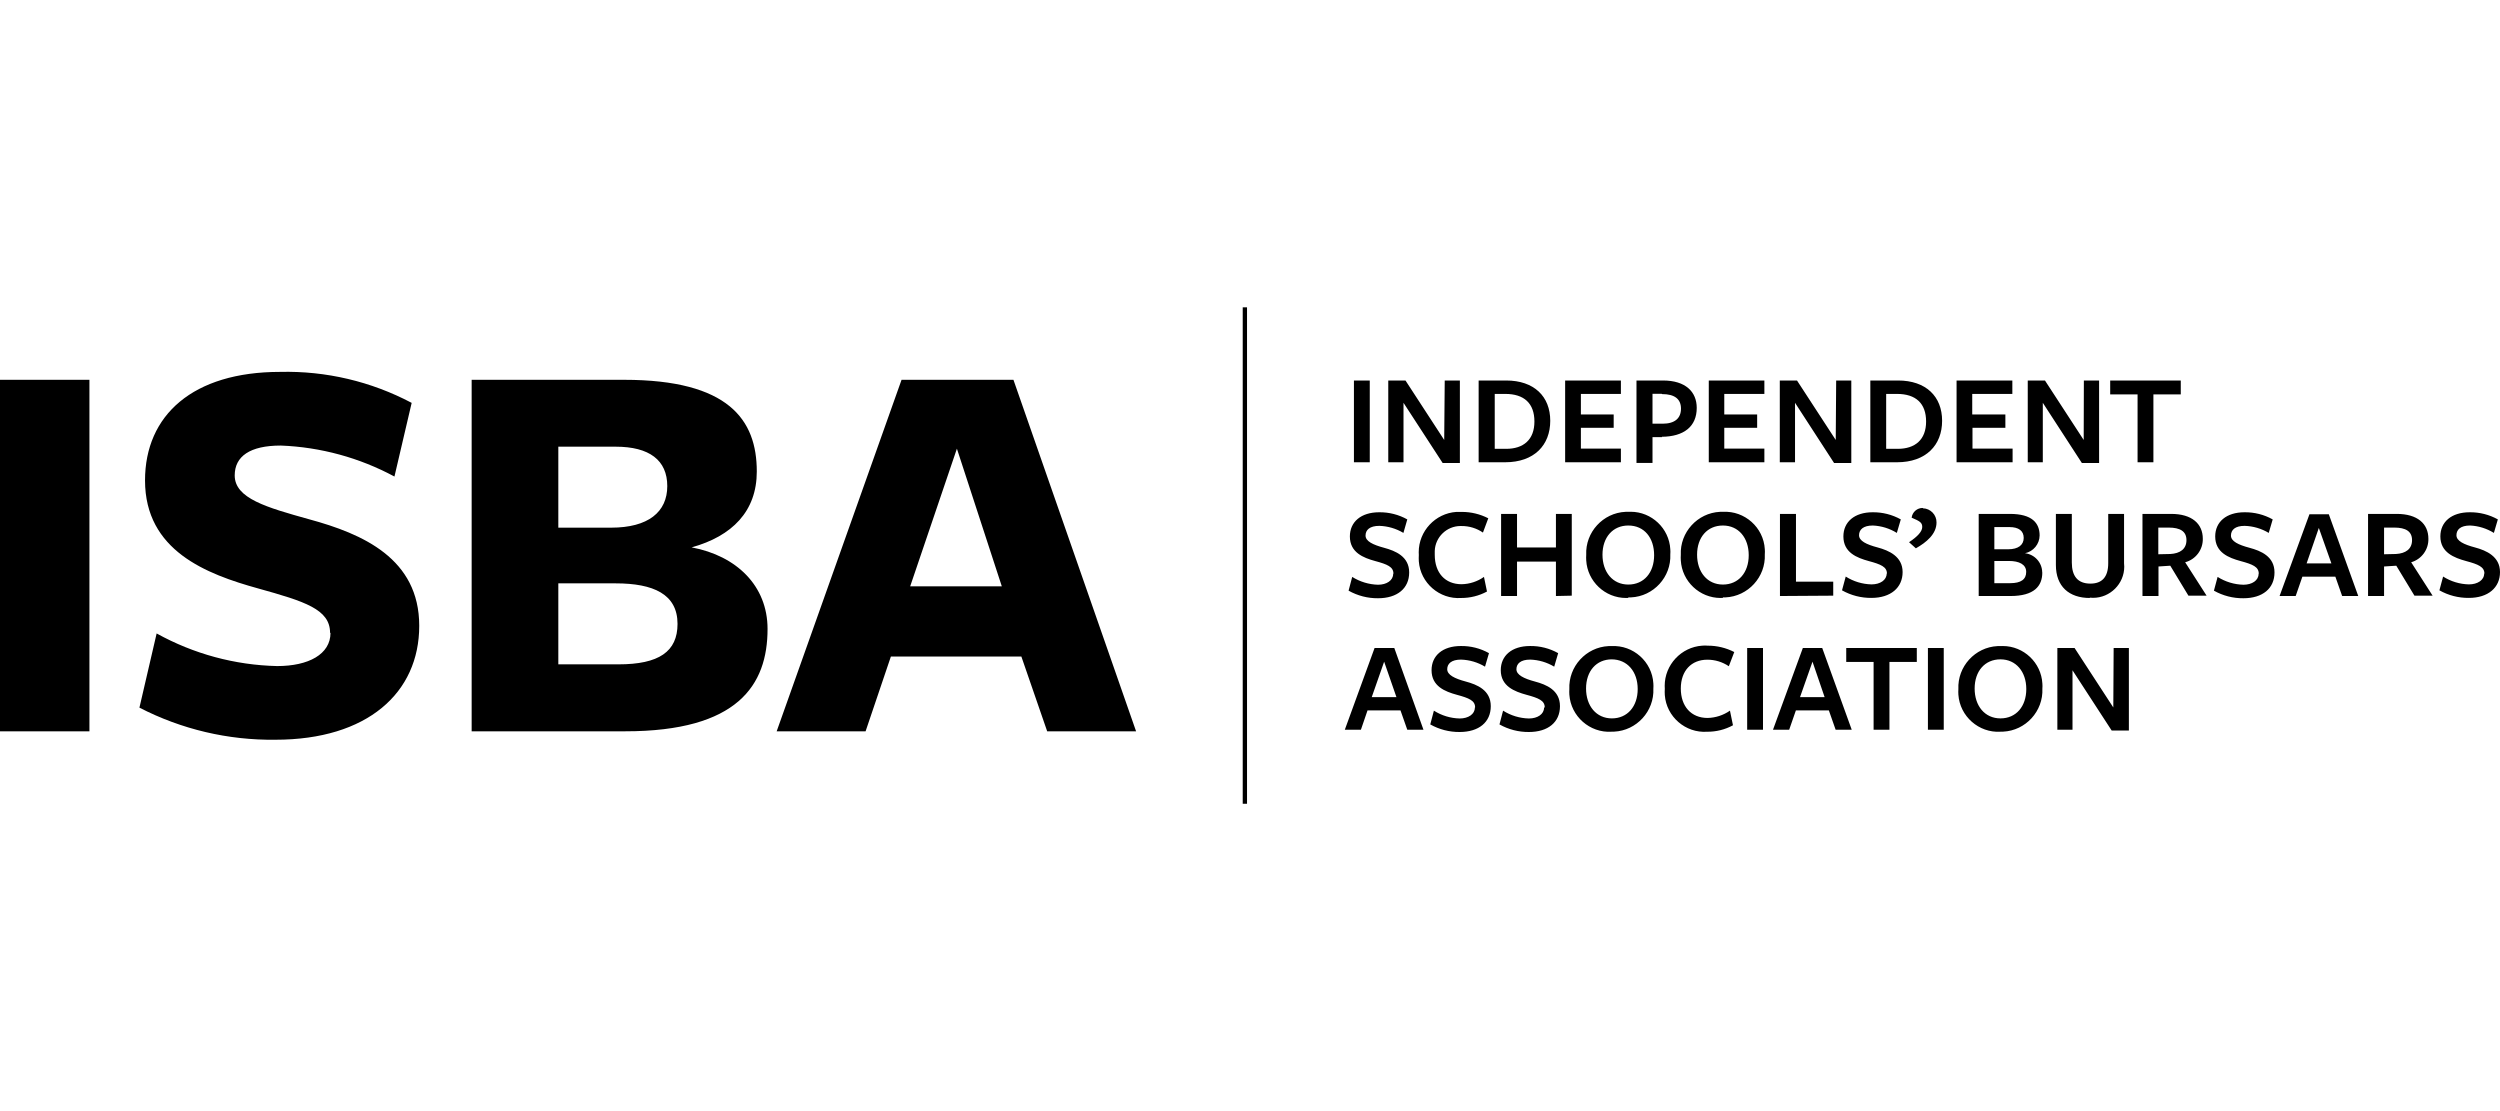
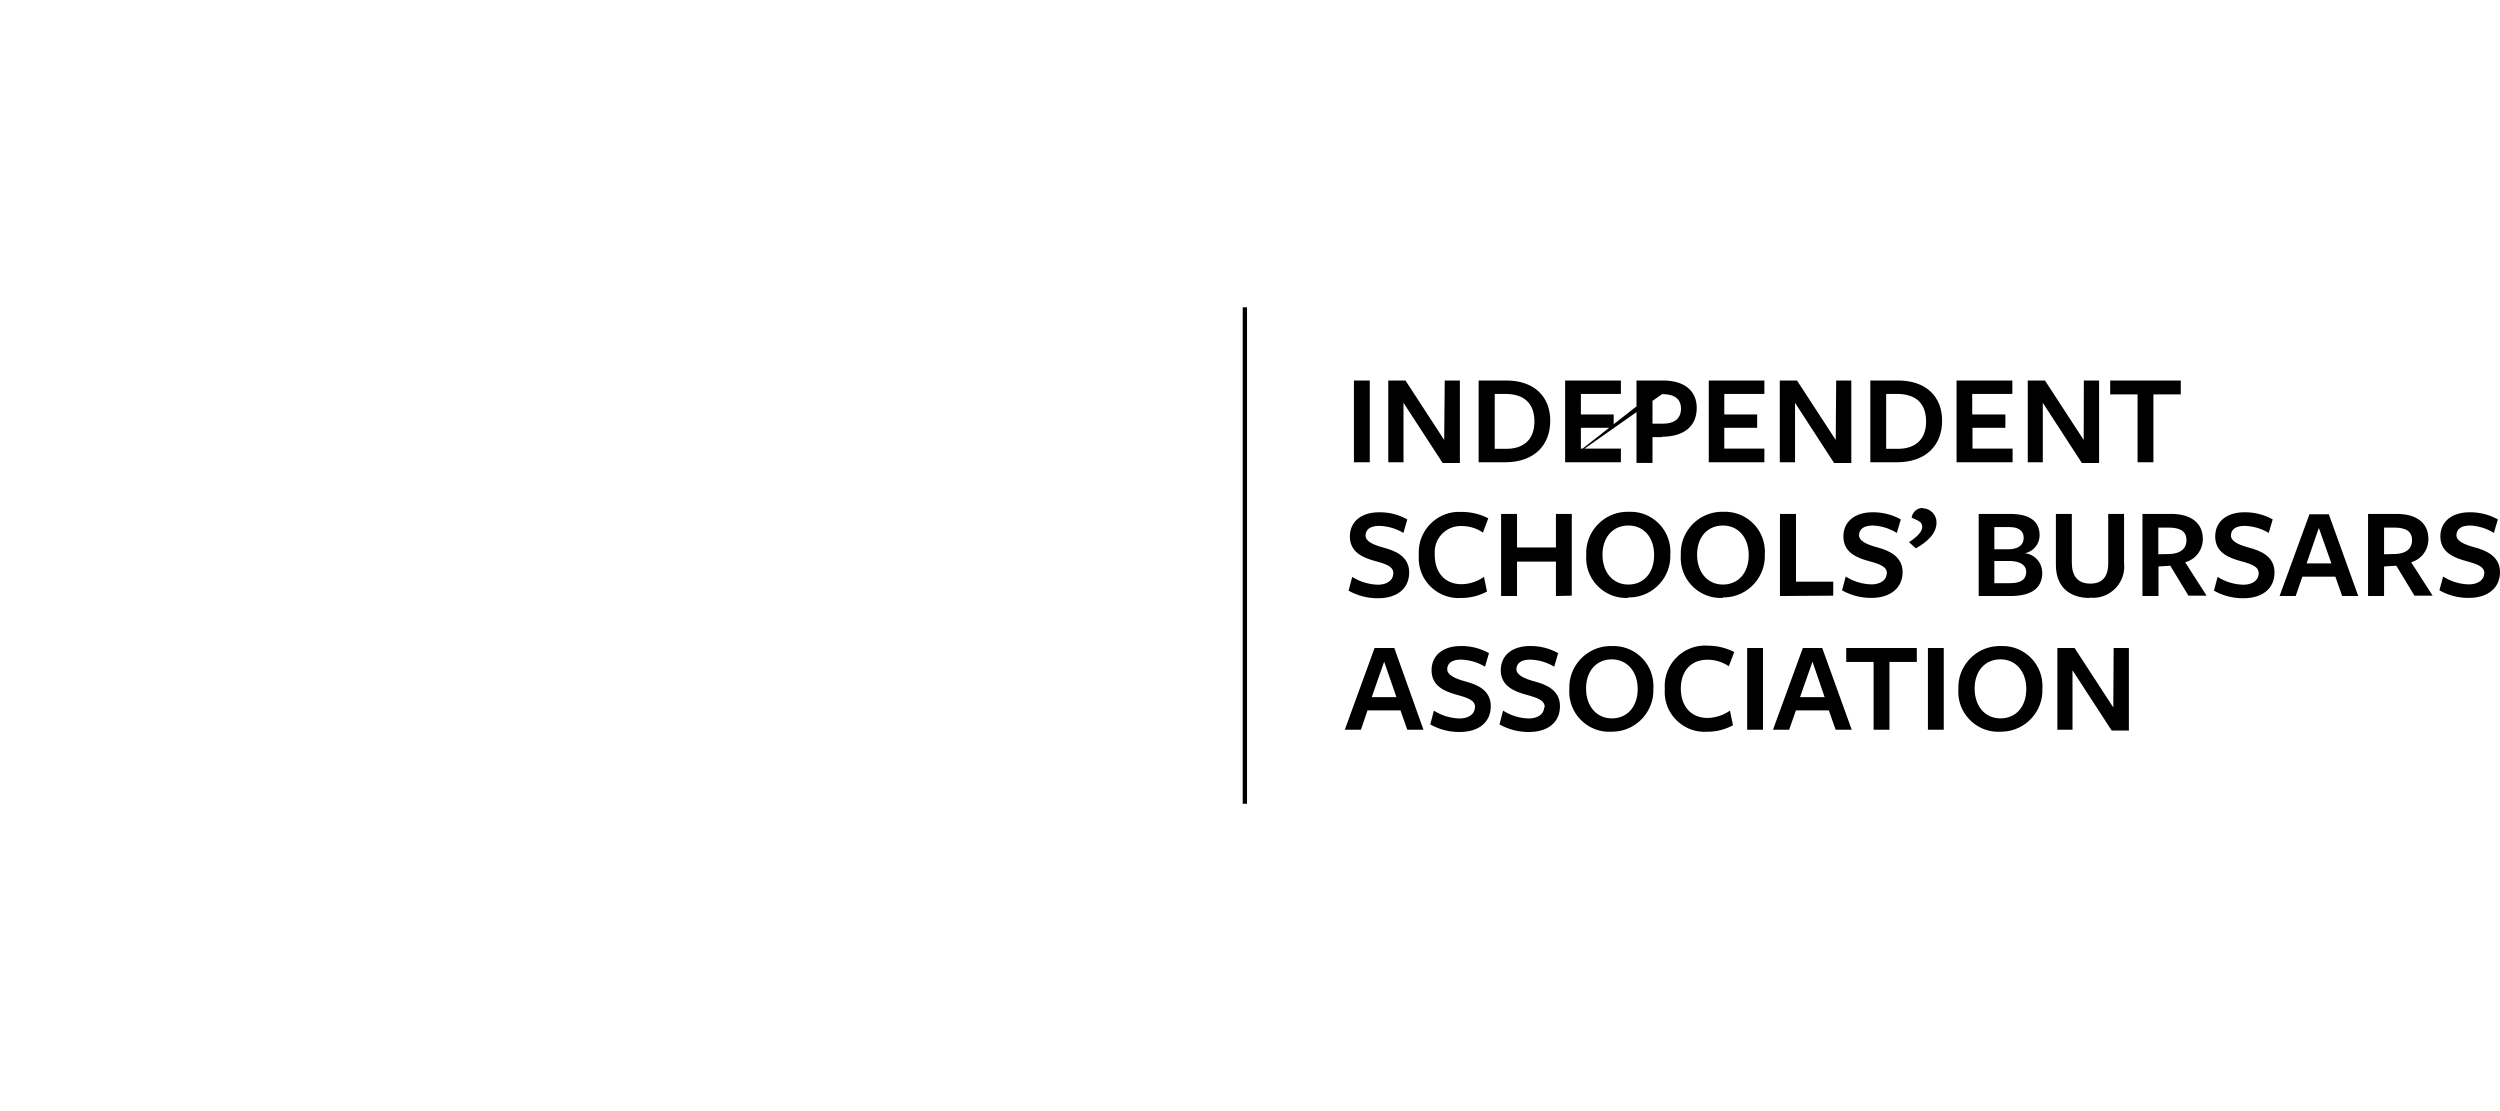
<svg xmlns="http://www.w3.org/2000/svg" width="100%" height="100%" viewBox="0 0 180 80" version="1.1" xml:space="preserve" style="fill-rule:evenodd;clip-rule:evenodd;stroke-linejoin:round;stroke-miterlimit:2;">
-   <path d="M0,52.654L6.439,52.654L6.439,27.346L0,27.346L0,52.654ZM23.765,45.565C23.765,43.867 21.943,43.303 18.584,42.367C14.872,41.339 10.442,39.653 10.442,34.59C10.442,29.893 13.887,26.776 20.165,26.776C23.462,26.695 26.725,27.463 29.64,29.007L28.4,34.311C25.879,32.954 23.081,32.191 20.22,32.08C17.996,32.08 16.899,32.855 16.899,34.231C16.899,35.891 19.21,36.536 22.247,37.385C26.132,38.438 30.185,40.223 30.185,45.057C30.185,49.89 26.442,53.261 19.83,53.261C16.426,53.305 13.064,52.511 10.039,50.95L11.278,45.608C13.937,47.082 16.915,47.889 19.954,47.957C22.216,47.957 23.796,47.108 23.796,45.565M49.798,39.411C52.71,38.6 54.489,36.821 54.489,33.946C54.489,30.228 52.469,27.346 44.933,27.346L33.959,27.346L33.959,52.654L45.014,52.654C53.113,52.654 55.264,49.332 55.264,45.286C55.264,42.175 53.033,40.019 49.798,39.411ZM40.199,32.161L44.326,32.161C46.755,32.161 48.044,33.134 48.044,34.999C48.044,36.864 46.675,37.992 43.998,37.992L40.199,37.992L40.199,32.161ZM44.537,47.833L40.199,47.833L40.199,42.002L44.326,42.002C47.04,42.002 48.782,42.776 48.782,44.92C48.782,46.916 47.443,47.833 44.531,47.833L44.537,47.833ZM72.968,27.346L64.912,27.346L55.92,52.654L62.322,52.654L64.144,47.269L73.538,47.269L75.397,52.654L81.798,52.654L72.968,27.346ZM65.532,42.218L68.897,32.304L72.131,42.218L65.532,42.218Z" style="fill-rule:nonzero;" />
-   <path d="M97.483,33.283L98.623,33.283L98.623,27.396L97.483,27.396L97.483,33.283ZM104.02,27.396L105.111,27.396L105.111,33.338L103.872,33.338L101.052,29.001L101.052,33.283L99.955,33.283L99.955,27.396L101.195,27.396L103.983,31.678L104.02,27.396ZM108.402,28.362L107.621,28.362L107.621,32.316L108.445,32.316C109.684,32.316 110.478,31.665 110.478,30.351C110.478,29.038 109.734,28.362 108.383,28.362M108.383,33.283L106.462,33.283L106.462,27.396L108.445,27.396C110.453,27.396 111.618,28.542 111.618,30.296C111.618,32.049 110.465,33.283 108.371,33.283M112.69,33.283L112.69,27.396L116.705,27.396L116.705,28.362L113.824,28.362L113.824,29.843L116.185,29.843L116.185,30.804L113.824,30.804L113.824,32.297L116.705,32.297L116.705,33.283L112.69,33.283ZM119.643,28.356L118.98,28.356L118.98,30.506L119.711,30.506C120.591,30.506 121.031,30.11 121.031,29.422C121.031,28.734 120.578,28.375 119.674,28.375M119.674,31.473L118.98,31.473L118.98,33.332L117.827,33.332L117.827,27.396L119.736,27.396C121.365,27.396 122.165,28.214 122.165,29.366C122.165,30.717 121.229,31.436 119.649,31.448M123.032,33.283L123.032,27.396L127.035,27.396L127.035,28.362L124.148,28.362L124.148,29.843L126.515,29.843L126.515,30.804L124.148,30.804L124.148,32.297L127.035,32.297L127.035,33.283L123.032,33.283ZM132.204,27.396L133.294,27.396L133.294,33.338L132.055,33.338L129.242,29.001L129.242,33.283L128.145,33.283L128.145,27.396L129.384,27.396L132.173,31.678L132.204,27.396ZM136.585,28.362L135.804,28.362L135.804,32.316L136.641,32.316C137.88,32.316 138.679,31.665 138.679,30.351C138.679,29.038 137.936,28.362 136.585,28.362M136.585,33.283L134.664,33.283L134.664,27.396L136.659,27.396C138.667,27.396 139.832,28.542 139.832,30.296C139.832,32.049 138.673,33.283 136.585,33.283M140.873,33.283L140.873,27.396L144.889,27.396L144.889,28.362L142.001,28.362L142.001,29.843L144.387,29.843L144.387,30.804L142.019,30.804L142.019,32.297L144.907,32.297L144.907,33.283L140.873,33.283ZM150.038,27.396L151.135,27.396L151.135,33.338L149.896,33.338L147.082,29.001L147.082,33.283L145.998,33.283L145.998,27.396L147.237,27.396L150.026,31.678L150.038,27.396ZM155.045,28.399L155.045,33.283L153.905,33.283L153.905,28.399L151.934,28.399L151.934,27.396L157.016,27.396L157.016,28.399L155.045,28.399ZM100.327,41.301C100.327,40.812 99.887,40.632 99.02,40.397C98.152,40.161 97.191,39.777 97.191,38.624C97.191,37.577 97.991,36.883 99.305,36.883C100.011,36.875 100.708,37.053 101.325,37.397L101.046,38.37C100.521,38.055 99.923,37.88 99.311,37.862C98.623,37.862 98.319,38.153 98.319,38.562C98.319,38.971 98.852,39.225 99.658,39.442C100.463,39.659 101.461,40.062 101.461,41.215C101.461,42.367 100.6,43.074 99.218,43.074C98.476,43.081 97.745,42.893 97.098,42.528L97.359,41.537C97.916,41.888 98.559,42.083 99.218,42.101C99.838,42.101 100.308,41.791 100.308,41.32M106.772,38.345C106.318,38.034 105.779,37.869 105.229,37.874C105.206,37.874 105.183,37.873 105.159,37.873C104.165,37.873 103.337,38.671 103.302,39.665C103.295,39.758 103.295,39.851 103.302,39.944C103.302,41.246 104.045,42.064 105.235,42.064C105.813,42.053 106.374,41.87 106.846,41.537L107.063,42.59C106.492,42.898 105.853,43.058 105.204,43.055C103.644,43.164 102.27,41.974 102.155,40.415C102.146,40.262 102.146,40.109 102.155,39.957C102.151,39.89 102.148,39.824 102.148,39.758C102.148,38.238 103.341,36.962 104.857,36.858L105.254,36.858C105.915,36.857 106.568,37.014 107.156,37.317L106.772,38.345ZM112.027,42.913L112.027,40.434L109.226,40.434L109.226,42.913L108.079,42.913L108.079,37.001L109.226,37.001L109.226,39.417L112.027,39.417L112.027,37.001L113.167,37.001L113.167,42.888L112.027,42.913ZM117.238,37.837C116.123,37.837 115.379,38.686 115.379,39.938C115.379,41.19 116.11,42.088 117.238,42.088C118.366,42.088 119.097,41.227 119.097,39.975C119.097,38.723 118.391,37.837 117.238,37.837M117.238,43.049C117.183,43.052 117.128,43.054 117.073,43.054C115.56,43.054 114.294,41.857 114.208,40.347C114.199,40.215 114.199,40.082 114.208,39.95C114.135,38.324 115.413,36.925 117.04,36.852L117.244,36.852C117.3,36.849 117.355,36.847 117.41,36.847C118.918,36.847 120.18,38.042 120.262,39.548C120.272,39.669 120.272,39.792 120.262,39.913C120.335,41.54 119.057,42.939 117.43,43.012L117.232,43.012M124.049,37.837C122.927,37.837 122.19,38.686 122.19,39.938C122.19,41.19 122.927,42.088 124.049,42.088C125.17,42.088 125.908,41.227 125.908,39.975C125.908,38.723 125.176,37.837 124.049,37.837M124.049,43.049C123.993,43.052 123.938,43.054 123.883,43.054C122.37,43.054 121.104,41.857 121.018,40.347C121.009,40.215 121.009,40.082 121.018,39.95C120.945,38.328 122.216,36.932 123.838,36.852L124.055,36.852C125.618,36.765 126.977,37.978 127.066,39.541C127.076,39.665 127.076,39.789 127.066,39.913C127.14,41.54 125.861,42.939 124.235,43.012L124.042,43.012M128.157,42.913L128.157,37.001L129.31,37.001L129.31,41.878L131.993,41.878L131.993,42.888L128.157,42.913ZM135.86,41.301C135.86,40.812 135.42,40.632 134.552,40.397C133.685,40.161 132.724,39.777 132.724,38.624C132.724,37.577 133.524,36.883 134.831,36.883C135.54,36.875 136.238,37.052 136.858,37.397L136.572,38.37C136.052,38.047 135.456,37.863 134.844,37.837C134.156,37.837 133.852,38.129 133.852,38.538C133.852,38.947 134.379,39.201 135.191,39.417C136.002,39.634 136.988,40.068 136.988,41.19C136.988,42.311 136.132,43.049 134.744,43.049C134.002,43.057 133.271,42.868 132.625,42.504L132.892,41.512C133.448,41.866 134.091,42.061 134.751,42.076C135.37,42.076 135.841,41.766 135.841,41.295M138.45,36.598C138.998,36.611 139.44,37.072 139.429,37.62C139.429,38.451 138.698,39.052 137.942,39.479L137.452,39.039C138.072,38.624 138.401,38.265 138.401,37.943C138.401,37.62 138.227,37.527 137.638,37.273C137.686,36.867 138.041,36.561 138.45,36.573M144.647,40.39L143.593,40.39L143.593,41.989L144.734,41.989C145.508,41.989 145.886,41.717 145.886,41.177C145.886,40.638 145.378,40.39 144.647,40.39M144.678,37.949L143.593,37.949L143.593,39.548L144.585,39.548C145.316,39.548 145.707,39.238 145.707,38.73C145.707,38.222 145.347,37.949 144.678,37.949M147.045,41.227C147.045,42.2 146.456,42.913 144.752,42.913L142.466,42.913L142.466,37.001L144.715,37.001C146.308,37.001 146.853,37.658 146.853,38.556C146.845,39.174 146.405,39.708 145.8,39.833C146.495,39.913 147.028,40.503 147.039,41.202M150.472,43.055C148.966,43.055 148.024,42.218 148.024,40.682L148.024,37.001L149.171,37.001L149.171,40.502C149.171,41.475 149.592,42.02 150.509,42.02C151.327,42.02 151.792,41.568 151.792,40.552L151.792,37.001L152.932,37.001L152.932,40.552C152.941,40.634 152.946,40.718 152.946,40.801C152.946,42.032 151.933,43.044 150.703,43.044C150.619,43.044 150.536,43.04 150.453,43.03M156.26,39.888C156.966,39.851 157.425,39.529 157.425,38.891C157.425,38.252 156.966,37.986 156.142,37.986L155.398,37.986L155.398,39.907L156.26,39.888ZM155.411,42.913L154.258,42.913L154.258,37.001L156.322,37.001C157.815,37.001 158.602,37.707 158.602,38.792C158.618,39.578 158.091,40.279 157.332,40.483L158.875,42.888L157.567,42.888L156.26,40.731L155.411,40.787L155.411,42.913ZM162.63,41.301C162.63,40.812 162.19,40.632 161.323,40.397C160.455,40.161 159.495,39.777 159.495,38.624C159.495,37.577 160.294,36.883 161.608,36.883C162.316,36.875 163.015,37.052 163.634,37.397L163.349,38.37C162.824,38.055 162.226,37.88 161.614,37.862C160.926,37.862 160.629,38.153 160.629,38.562C160.629,38.971 161.155,39.225 161.967,39.442C162.779,39.659 163.764,40.062 163.764,41.215C163.764,42.367 162.909,43.074 161.521,43.074C160.779,43.081 160.048,42.893 159.402,42.528L159.668,41.537C160.225,41.891 160.868,42.086 161.527,42.101C162.147,42.101 162.618,41.791 162.618,41.32M166.956,38.011L166.076,40.564L167.86,40.564L166.956,38.011ZM169.794,42.913L168.635,42.913L168.145,41.518L165.772,41.518L165.289,42.913L164.13,42.913L166.28,37.026L167.674,37.026L169.794,42.913ZM172.502,39.888C173.208,39.851 173.667,39.529 173.667,38.891C173.667,38.252 173.208,37.986 172.39,37.986L171.653,37.986L171.653,39.907L172.502,39.888ZM171.653,42.913L170.5,42.913L170.5,37.001L172.564,37.001C174.057,37.001 174.844,37.707 174.844,38.792C174.864,39.569 174.352,40.267 173.605,40.483L175.148,42.888L173.84,42.888L172.533,40.731L171.653,40.787L171.653,42.913ZM178.878,41.301C178.878,40.812 178.432,40.632 177.565,40.397C176.697,40.161 175.706,39.777 175.706,38.624C175.706,37.577 176.505,36.883 177.819,36.883C178.527,36.875 179.226,37.052 179.845,37.397L179.56,38.37C179.045,38.05 178.456,37.866 177.85,37.837C177.162,37.837 176.864,38.129 176.864,38.538C176.864,38.947 177.391,39.201 178.203,39.417C179.015,39.634 180,40.068 180,41.19C180,42.311 179.145,43.049 177.757,43.049C177.015,43.057 176.284,42.868 175.637,42.504L175.904,41.512C176.46,41.866 177.103,42.061 177.763,42.076C178.383,42.076 178.86,41.766 178.86,41.295M99.658,47.641L98.765,50.194L100.544,50.194L99.658,47.641ZM102.49,52.542L101.325,52.542L100.835,51.148L98.462,51.148L97.985,52.542L96.826,52.542L98.97,46.655L100.389,46.655L102.49,52.542ZM106.208,50.931C106.208,50.442 105.768,50.262 104.9,50.027C104.033,49.791 103.072,49.407 103.072,48.254C103.072,47.207 103.872,46.513 105.179,46.513C105.888,46.502 106.588,46.68 107.206,47.027L106.921,48C106.398,47.685 105.802,47.51 105.192,47.492C104.504,47.492 104.2,47.783 104.2,48.186C104.2,48.589 104.727,48.855 105.539,49.072C106.35,49.289 107.336,49.692 107.336,50.844C107.336,51.997 106.481,52.704 105.092,52.704C104.352,52.71 103.624,52.522 102.979,52.158L103.24,51.167C103.796,51.521 104.439,51.716 105.099,51.731C105.718,51.731 106.189,51.421 106.189,50.95M111.221,50.931C111.221,50.442 110.781,50.262 109.914,50.027C109.046,49.791 108.055,49.407 108.055,48.254C108.055,47.207 108.854,46.513 110.161,46.513C110.87,46.502 111.57,46.68 112.188,47.027L111.903,48C111.38,47.685 110.784,47.51 110.174,47.492C109.486,47.492 109.182,47.783 109.182,48.186C109.182,48.589 109.709,48.855 110.521,49.072C111.333,49.289 112.318,49.692 112.318,50.844C112.318,51.997 111.463,52.704 110.081,52.704C109.339,52.711 108.608,52.523 107.962,52.158L108.222,51.167C108.778,51.521 109.421,51.716 110.081,51.731C110.701,51.731 111.172,51.421 111.172,50.95M116.055,47.473C114.933,47.473 114.196,48.322 114.196,49.574C114.196,50.826 114.933,51.724 116.055,51.724C117.176,51.724 117.914,50.863 117.914,49.611C117.914,48.36 117.17,47.473 116.024,47.473M116.024,52.685C114.462,52.776 113.099,51.575 112.993,50.014C112.984,49.882 112.984,49.75 112.993,49.618C112.92,47.995 114.191,46.599 115.813,46.519L116.03,46.519C117.593,46.432 118.952,47.645 119.042,49.209C119.051,49.332 119.051,49.457 119.042,49.58C119.115,51.207 117.836,52.606 116.21,52.679L116.017,52.679M124.476,47.969C124.018,47.661 123.479,47.497 122.927,47.498C121.781,47.498 121.018,48.291 121.018,49.574C121.018,50.857 121.762,51.693 122.946,51.693C123.523,51.68 124.083,51.497 124.557,51.167L124.774,52.22C124.204,52.531 123.564,52.691 122.915,52.685C121.355,52.794 119.981,51.604 119.866,50.045C119.856,49.892 119.856,49.739 119.866,49.587C119.861,49.518 119.858,49.45 119.858,49.381C119.858,47.867 121.045,46.594 122.555,46.488C122.691,46.476 122.828,46.476 122.964,46.488C123.626,46.487 124.278,46.644 124.867,46.947L124.476,47.969ZM125.796,52.542L126.936,52.542L126.936,46.655L125.796,46.655L125.796,52.542ZM130.5,47.641L129.601,50.194L131.373,50.194L130.5,47.641ZM133.325,52.542L132.166,52.542L131.677,51.148L129.304,51.148L128.82,52.542L127.655,52.542L129.805,46.655L131.2,46.655L133.325,52.542ZM136.04,47.659L136.04,52.542L134.899,52.542L134.899,47.659L132.929,47.659L132.929,46.655L138.01,46.655L138.01,47.659L136.04,47.659ZM138.81,52.542L139.95,52.542L139.95,46.655L138.81,46.655L138.81,52.542ZM144.033,47.473C142.912,47.473 142.174,48.322 142.174,49.574C142.174,50.826 142.906,51.724 144.033,51.724C145.161,51.724 145.893,50.863 145.893,49.611C145.893,48.36 145.149,47.473 144.033,47.473M144.033,52.685C142.472,52.776 141.109,51.575 141.003,50.014C140.994,49.882 140.994,49.75 141.003,49.618C140.93,47.995 142.201,46.599 143.823,46.519L144.033,46.519C144.089,46.516 144.144,46.514 144.199,46.514C145.707,46.514 146.969,47.709 147.051,49.215C147.061,49.336 147.061,49.459 147.051,49.58C147.124,51.207 145.846,52.606 144.219,52.679L144.027,52.679M152.182,46.655L153.279,46.655L153.279,52.598L152.04,52.598L149.22,48.26L149.22,52.542L148.13,52.542L148.13,46.655L149.369,46.655L152.158,50.937L152.182,46.655Z" style="fill-rule:nonzero;" />
+   <path d="M97.483,33.283L98.623,33.283L98.623,27.396L97.483,27.396L97.483,33.283ZM104.02,27.396L105.111,27.396L105.111,33.338L103.872,33.338L101.052,29.001L101.052,33.283L99.955,33.283L99.955,27.396L101.195,27.396L103.983,31.678L104.02,27.396ZM108.402,28.362L107.621,28.362L107.621,32.316L108.445,32.316C109.684,32.316 110.478,31.665 110.478,30.351C110.478,29.038 109.734,28.362 108.383,28.362M108.383,33.283L106.462,33.283L106.462,27.396L108.445,27.396C110.453,27.396 111.618,28.542 111.618,30.296C111.618,32.049 110.465,33.283 108.371,33.283M112.69,33.283L112.69,27.396L116.705,27.396L116.705,28.362L113.824,28.362L113.824,29.843L116.185,29.843L116.185,30.804L113.824,30.804L113.824,32.297L116.705,32.297L116.705,33.283L112.69,33.283ZL118.98,28.356L118.98,30.506L119.711,30.506C120.591,30.506 121.031,30.11 121.031,29.422C121.031,28.734 120.578,28.375 119.674,28.375M119.674,31.473L118.98,31.473L118.98,33.332L117.827,33.332L117.827,27.396L119.736,27.396C121.365,27.396 122.165,28.214 122.165,29.366C122.165,30.717 121.229,31.436 119.649,31.448M123.032,33.283L123.032,27.396L127.035,27.396L127.035,28.362L124.148,28.362L124.148,29.843L126.515,29.843L126.515,30.804L124.148,30.804L124.148,32.297L127.035,32.297L127.035,33.283L123.032,33.283ZM132.204,27.396L133.294,27.396L133.294,33.338L132.055,33.338L129.242,29.001L129.242,33.283L128.145,33.283L128.145,27.396L129.384,27.396L132.173,31.678L132.204,27.396ZM136.585,28.362L135.804,28.362L135.804,32.316L136.641,32.316C137.88,32.316 138.679,31.665 138.679,30.351C138.679,29.038 137.936,28.362 136.585,28.362M136.585,33.283L134.664,33.283L134.664,27.396L136.659,27.396C138.667,27.396 139.832,28.542 139.832,30.296C139.832,32.049 138.673,33.283 136.585,33.283M140.873,33.283L140.873,27.396L144.889,27.396L144.889,28.362L142.001,28.362L142.001,29.843L144.387,29.843L144.387,30.804L142.019,30.804L142.019,32.297L144.907,32.297L144.907,33.283L140.873,33.283ZM150.038,27.396L151.135,27.396L151.135,33.338L149.896,33.338L147.082,29.001L147.082,33.283L145.998,33.283L145.998,27.396L147.237,27.396L150.026,31.678L150.038,27.396ZM155.045,28.399L155.045,33.283L153.905,33.283L153.905,28.399L151.934,28.399L151.934,27.396L157.016,27.396L157.016,28.399L155.045,28.399ZM100.327,41.301C100.327,40.812 99.887,40.632 99.02,40.397C98.152,40.161 97.191,39.777 97.191,38.624C97.191,37.577 97.991,36.883 99.305,36.883C100.011,36.875 100.708,37.053 101.325,37.397L101.046,38.37C100.521,38.055 99.923,37.88 99.311,37.862C98.623,37.862 98.319,38.153 98.319,38.562C98.319,38.971 98.852,39.225 99.658,39.442C100.463,39.659 101.461,40.062 101.461,41.215C101.461,42.367 100.6,43.074 99.218,43.074C98.476,43.081 97.745,42.893 97.098,42.528L97.359,41.537C97.916,41.888 98.559,42.083 99.218,42.101C99.838,42.101 100.308,41.791 100.308,41.32M106.772,38.345C106.318,38.034 105.779,37.869 105.229,37.874C105.206,37.874 105.183,37.873 105.159,37.873C104.165,37.873 103.337,38.671 103.302,39.665C103.295,39.758 103.295,39.851 103.302,39.944C103.302,41.246 104.045,42.064 105.235,42.064C105.813,42.053 106.374,41.87 106.846,41.537L107.063,42.59C106.492,42.898 105.853,43.058 105.204,43.055C103.644,43.164 102.27,41.974 102.155,40.415C102.146,40.262 102.146,40.109 102.155,39.957C102.151,39.89 102.148,39.824 102.148,39.758C102.148,38.238 103.341,36.962 104.857,36.858L105.254,36.858C105.915,36.857 106.568,37.014 107.156,37.317L106.772,38.345ZM112.027,42.913L112.027,40.434L109.226,40.434L109.226,42.913L108.079,42.913L108.079,37.001L109.226,37.001L109.226,39.417L112.027,39.417L112.027,37.001L113.167,37.001L113.167,42.888L112.027,42.913ZM117.238,37.837C116.123,37.837 115.379,38.686 115.379,39.938C115.379,41.19 116.11,42.088 117.238,42.088C118.366,42.088 119.097,41.227 119.097,39.975C119.097,38.723 118.391,37.837 117.238,37.837M117.238,43.049C117.183,43.052 117.128,43.054 117.073,43.054C115.56,43.054 114.294,41.857 114.208,40.347C114.199,40.215 114.199,40.082 114.208,39.95C114.135,38.324 115.413,36.925 117.04,36.852L117.244,36.852C117.3,36.849 117.355,36.847 117.41,36.847C118.918,36.847 120.18,38.042 120.262,39.548C120.272,39.669 120.272,39.792 120.262,39.913C120.335,41.54 119.057,42.939 117.43,43.012L117.232,43.012M124.049,37.837C122.927,37.837 122.19,38.686 122.19,39.938C122.19,41.19 122.927,42.088 124.049,42.088C125.17,42.088 125.908,41.227 125.908,39.975C125.908,38.723 125.176,37.837 124.049,37.837M124.049,43.049C123.993,43.052 123.938,43.054 123.883,43.054C122.37,43.054 121.104,41.857 121.018,40.347C121.009,40.215 121.009,40.082 121.018,39.95C120.945,38.328 122.216,36.932 123.838,36.852L124.055,36.852C125.618,36.765 126.977,37.978 127.066,39.541C127.076,39.665 127.076,39.789 127.066,39.913C127.14,41.54 125.861,42.939 124.235,43.012L124.042,43.012M128.157,42.913L128.157,37.001L129.31,37.001L129.31,41.878L131.993,41.878L131.993,42.888L128.157,42.913ZM135.86,41.301C135.86,40.812 135.42,40.632 134.552,40.397C133.685,40.161 132.724,39.777 132.724,38.624C132.724,37.577 133.524,36.883 134.831,36.883C135.54,36.875 136.238,37.052 136.858,37.397L136.572,38.37C136.052,38.047 135.456,37.863 134.844,37.837C134.156,37.837 133.852,38.129 133.852,38.538C133.852,38.947 134.379,39.201 135.191,39.417C136.002,39.634 136.988,40.068 136.988,41.19C136.988,42.311 136.132,43.049 134.744,43.049C134.002,43.057 133.271,42.868 132.625,42.504L132.892,41.512C133.448,41.866 134.091,42.061 134.751,42.076C135.37,42.076 135.841,41.766 135.841,41.295M138.45,36.598C138.998,36.611 139.44,37.072 139.429,37.62C139.429,38.451 138.698,39.052 137.942,39.479L137.452,39.039C138.072,38.624 138.401,38.265 138.401,37.943C138.401,37.62 138.227,37.527 137.638,37.273C137.686,36.867 138.041,36.561 138.45,36.573M144.647,40.39L143.593,40.39L143.593,41.989L144.734,41.989C145.508,41.989 145.886,41.717 145.886,41.177C145.886,40.638 145.378,40.39 144.647,40.39M144.678,37.949L143.593,37.949L143.593,39.548L144.585,39.548C145.316,39.548 145.707,39.238 145.707,38.73C145.707,38.222 145.347,37.949 144.678,37.949M147.045,41.227C147.045,42.2 146.456,42.913 144.752,42.913L142.466,42.913L142.466,37.001L144.715,37.001C146.308,37.001 146.853,37.658 146.853,38.556C146.845,39.174 146.405,39.708 145.8,39.833C146.495,39.913 147.028,40.503 147.039,41.202M150.472,43.055C148.966,43.055 148.024,42.218 148.024,40.682L148.024,37.001L149.171,37.001L149.171,40.502C149.171,41.475 149.592,42.02 150.509,42.02C151.327,42.02 151.792,41.568 151.792,40.552L151.792,37.001L152.932,37.001L152.932,40.552C152.941,40.634 152.946,40.718 152.946,40.801C152.946,42.032 151.933,43.044 150.703,43.044C150.619,43.044 150.536,43.04 150.453,43.03M156.26,39.888C156.966,39.851 157.425,39.529 157.425,38.891C157.425,38.252 156.966,37.986 156.142,37.986L155.398,37.986L155.398,39.907L156.26,39.888ZM155.411,42.913L154.258,42.913L154.258,37.001L156.322,37.001C157.815,37.001 158.602,37.707 158.602,38.792C158.618,39.578 158.091,40.279 157.332,40.483L158.875,42.888L157.567,42.888L156.26,40.731L155.411,40.787L155.411,42.913ZM162.63,41.301C162.63,40.812 162.19,40.632 161.323,40.397C160.455,40.161 159.495,39.777 159.495,38.624C159.495,37.577 160.294,36.883 161.608,36.883C162.316,36.875 163.015,37.052 163.634,37.397L163.349,38.37C162.824,38.055 162.226,37.88 161.614,37.862C160.926,37.862 160.629,38.153 160.629,38.562C160.629,38.971 161.155,39.225 161.967,39.442C162.779,39.659 163.764,40.062 163.764,41.215C163.764,42.367 162.909,43.074 161.521,43.074C160.779,43.081 160.048,42.893 159.402,42.528L159.668,41.537C160.225,41.891 160.868,42.086 161.527,42.101C162.147,42.101 162.618,41.791 162.618,41.32M166.956,38.011L166.076,40.564L167.86,40.564L166.956,38.011ZM169.794,42.913L168.635,42.913L168.145,41.518L165.772,41.518L165.289,42.913L164.13,42.913L166.28,37.026L167.674,37.026L169.794,42.913ZM172.502,39.888C173.208,39.851 173.667,39.529 173.667,38.891C173.667,38.252 173.208,37.986 172.39,37.986L171.653,37.986L171.653,39.907L172.502,39.888ZM171.653,42.913L170.5,42.913L170.5,37.001L172.564,37.001C174.057,37.001 174.844,37.707 174.844,38.792C174.864,39.569 174.352,40.267 173.605,40.483L175.148,42.888L173.84,42.888L172.533,40.731L171.653,40.787L171.653,42.913ZM178.878,41.301C178.878,40.812 178.432,40.632 177.565,40.397C176.697,40.161 175.706,39.777 175.706,38.624C175.706,37.577 176.505,36.883 177.819,36.883C178.527,36.875 179.226,37.052 179.845,37.397L179.56,38.37C179.045,38.05 178.456,37.866 177.85,37.837C177.162,37.837 176.864,38.129 176.864,38.538C176.864,38.947 177.391,39.201 178.203,39.417C179.015,39.634 180,40.068 180,41.19C180,42.311 179.145,43.049 177.757,43.049C177.015,43.057 176.284,42.868 175.637,42.504L175.904,41.512C176.46,41.866 177.103,42.061 177.763,42.076C178.383,42.076 178.86,41.766 178.86,41.295M99.658,47.641L98.765,50.194L100.544,50.194L99.658,47.641ZM102.49,52.542L101.325,52.542L100.835,51.148L98.462,51.148L97.985,52.542L96.826,52.542L98.97,46.655L100.389,46.655L102.49,52.542ZM106.208,50.931C106.208,50.442 105.768,50.262 104.9,50.027C104.033,49.791 103.072,49.407 103.072,48.254C103.072,47.207 103.872,46.513 105.179,46.513C105.888,46.502 106.588,46.68 107.206,47.027L106.921,48C106.398,47.685 105.802,47.51 105.192,47.492C104.504,47.492 104.2,47.783 104.2,48.186C104.2,48.589 104.727,48.855 105.539,49.072C106.35,49.289 107.336,49.692 107.336,50.844C107.336,51.997 106.481,52.704 105.092,52.704C104.352,52.71 103.624,52.522 102.979,52.158L103.24,51.167C103.796,51.521 104.439,51.716 105.099,51.731C105.718,51.731 106.189,51.421 106.189,50.95M111.221,50.931C111.221,50.442 110.781,50.262 109.914,50.027C109.046,49.791 108.055,49.407 108.055,48.254C108.055,47.207 108.854,46.513 110.161,46.513C110.87,46.502 111.57,46.68 112.188,47.027L111.903,48C111.38,47.685 110.784,47.51 110.174,47.492C109.486,47.492 109.182,47.783 109.182,48.186C109.182,48.589 109.709,48.855 110.521,49.072C111.333,49.289 112.318,49.692 112.318,50.844C112.318,51.997 111.463,52.704 110.081,52.704C109.339,52.711 108.608,52.523 107.962,52.158L108.222,51.167C108.778,51.521 109.421,51.716 110.081,51.731C110.701,51.731 111.172,51.421 111.172,50.95M116.055,47.473C114.933,47.473 114.196,48.322 114.196,49.574C114.196,50.826 114.933,51.724 116.055,51.724C117.176,51.724 117.914,50.863 117.914,49.611C117.914,48.36 117.17,47.473 116.024,47.473M116.024,52.685C114.462,52.776 113.099,51.575 112.993,50.014C112.984,49.882 112.984,49.75 112.993,49.618C112.92,47.995 114.191,46.599 115.813,46.519L116.03,46.519C117.593,46.432 118.952,47.645 119.042,49.209C119.051,49.332 119.051,49.457 119.042,49.58C119.115,51.207 117.836,52.606 116.21,52.679L116.017,52.679M124.476,47.969C124.018,47.661 123.479,47.497 122.927,47.498C121.781,47.498 121.018,48.291 121.018,49.574C121.018,50.857 121.762,51.693 122.946,51.693C123.523,51.68 124.083,51.497 124.557,51.167L124.774,52.22C124.204,52.531 123.564,52.691 122.915,52.685C121.355,52.794 119.981,51.604 119.866,50.045C119.856,49.892 119.856,49.739 119.866,49.587C119.861,49.518 119.858,49.45 119.858,49.381C119.858,47.867 121.045,46.594 122.555,46.488C122.691,46.476 122.828,46.476 122.964,46.488C123.626,46.487 124.278,46.644 124.867,46.947L124.476,47.969ZM125.796,52.542L126.936,52.542L126.936,46.655L125.796,46.655L125.796,52.542ZM130.5,47.641L129.601,50.194L131.373,50.194L130.5,47.641ZM133.325,52.542L132.166,52.542L131.677,51.148L129.304,51.148L128.82,52.542L127.655,52.542L129.805,46.655L131.2,46.655L133.325,52.542ZM136.04,47.659L136.04,52.542L134.899,52.542L134.899,47.659L132.929,47.659L132.929,46.655L138.01,46.655L138.01,47.659L136.04,47.659ZM138.81,52.542L139.95,52.542L139.95,46.655L138.81,46.655L138.81,52.542ZM144.033,47.473C142.912,47.473 142.174,48.322 142.174,49.574C142.174,50.826 142.906,51.724 144.033,51.724C145.161,51.724 145.893,50.863 145.893,49.611C145.893,48.36 145.149,47.473 144.033,47.473M144.033,52.685C142.472,52.776 141.109,51.575 141.003,50.014C140.994,49.882 140.994,49.75 141.003,49.618C140.93,47.995 142.201,46.599 143.823,46.519L144.033,46.519C144.089,46.516 144.144,46.514 144.199,46.514C145.707,46.514 146.969,47.709 147.051,49.215C147.061,49.336 147.061,49.459 147.051,49.58C147.124,51.207 145.846,52.606 144.219,52.679L144.027,52.679M152.182,46.655L153.279,46.655L153.279,52.598L152.04,52.598L149.22,48.26L149.22,52.542L148.13,52.542L148.13,46.655L149.369,46.655L152.158,50.937L152.182,46.655Z" style="fill-rule:nonzero;" />
  <rect x="89.476" y="22.128" width="0.31" height="35.743" style="fill-rule:nonzero;" />
</svg>